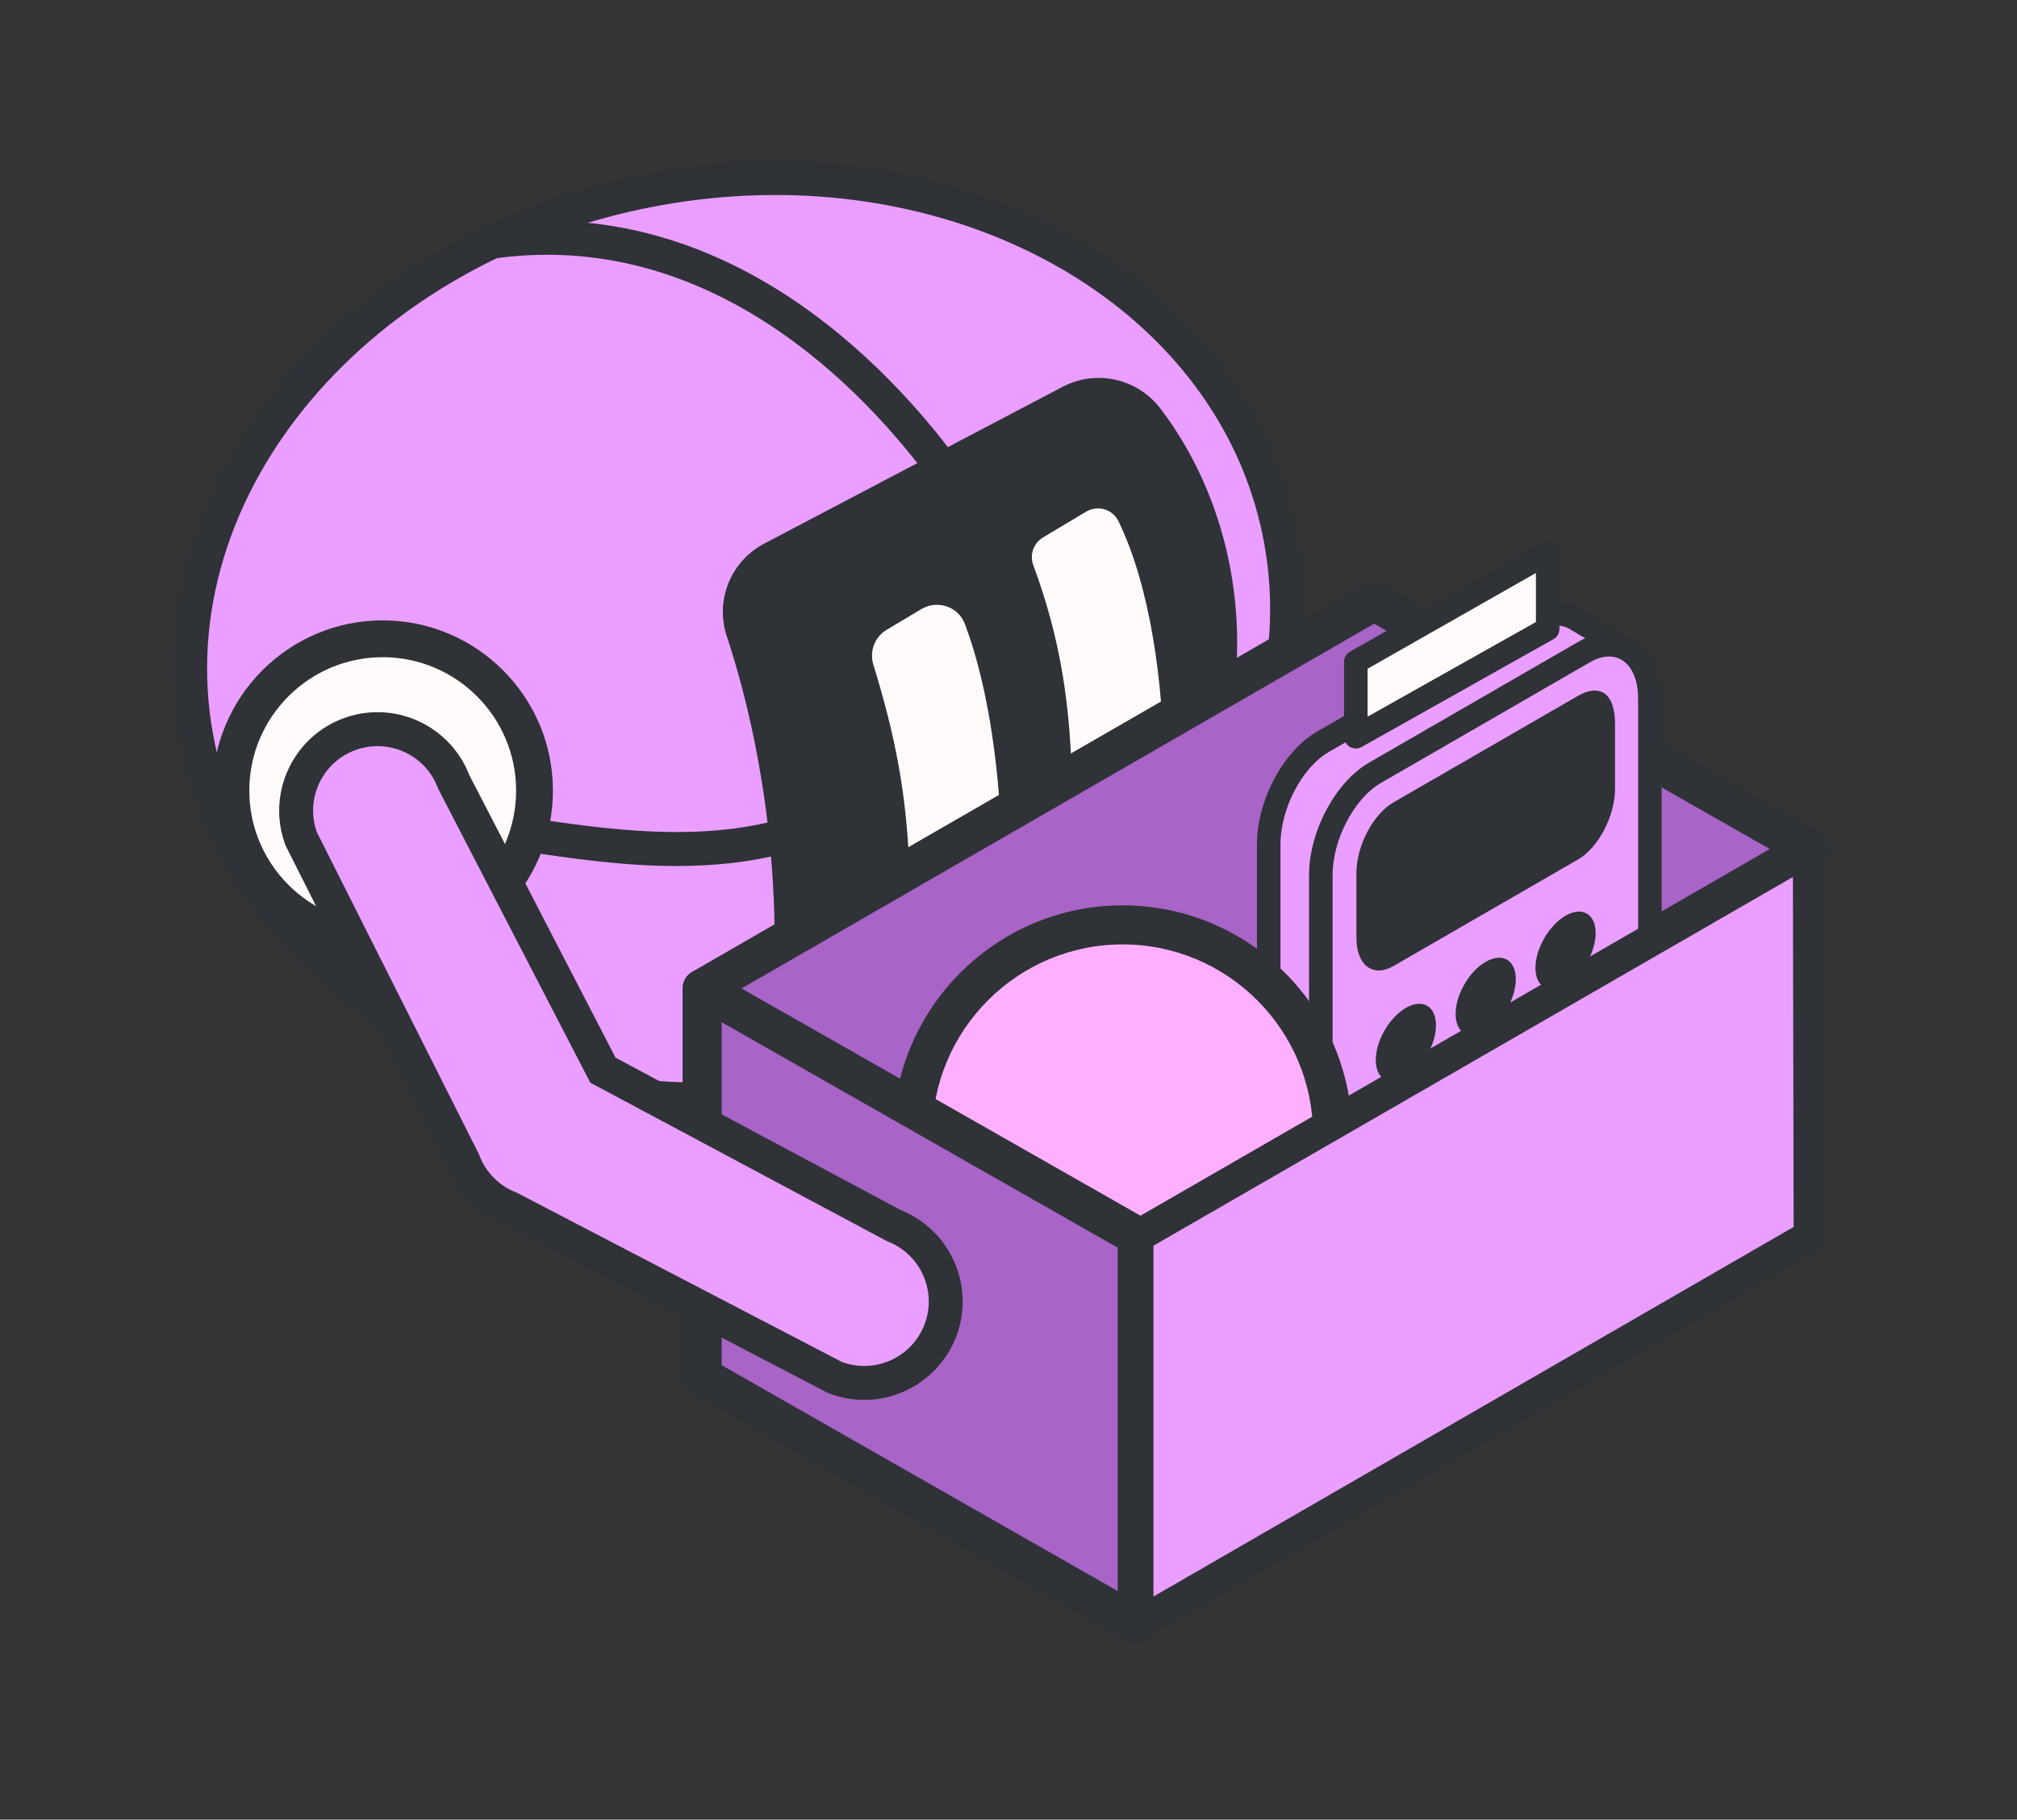
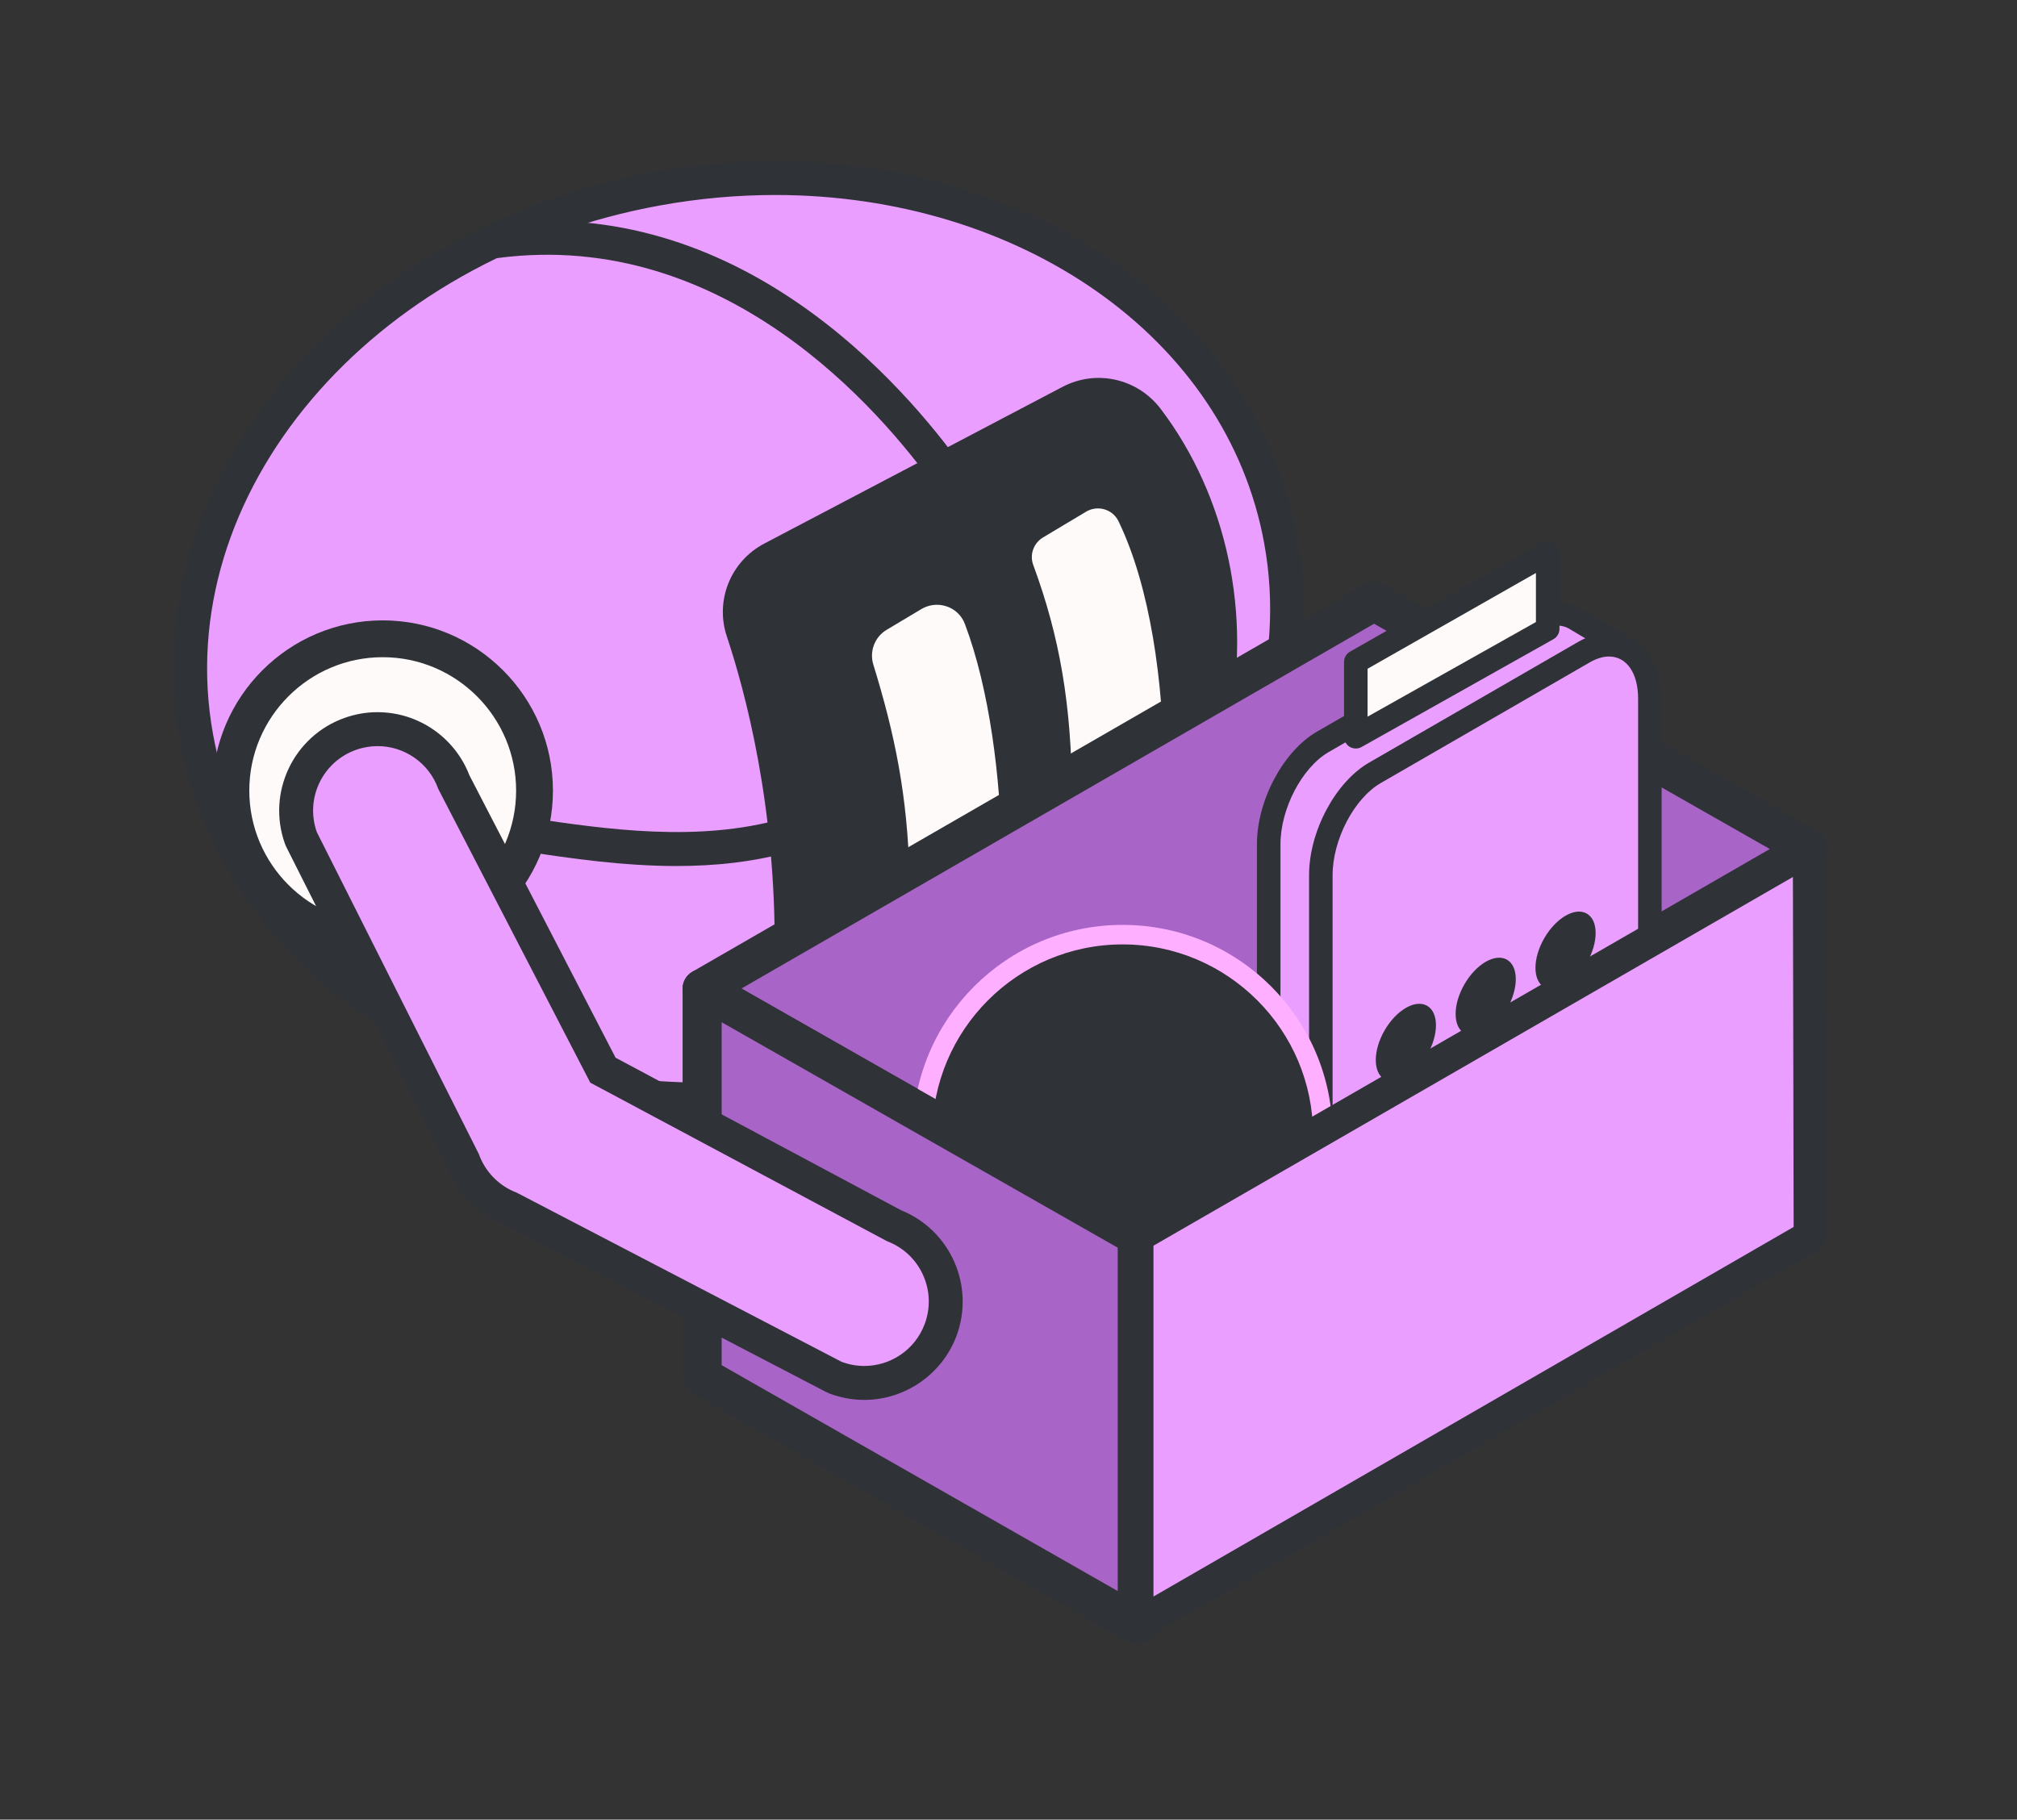
<svg xmlns="http://www.w3.org/2000/svg" id="Roboter_mit_Schachtel" data-name="Roboter mit Schachtel" viewBox="0 0 310.511 280.149">
  <rect x="0" y="0" width="310.511" height="280.149" fill="#333333" stroke="none" />
  <defs>
    <style>
      .cls-1 {
        fill: #ffafff;
      }

      .cls-1, .cls-2, .cls-3, .cls-4, .cls-5, .cls-6 {
        stroke-width: 0px;
      }

      .cls-2 {
        fill: #fefaf9;
      }

      .cls-3 {
        fill: #ea9eff;
      }

      .cls-4 {
        fill: #fff;
      }

      .cls-5 {
        fill: #2f3237;
      }

      .cls-6 {
        fill: #a864c6;
      }
    </style>
  </defs>
  <g id="expanded">
    <g>
      <path class="cls-3" d="M108.07,169.284c-18.839,0-36.964-5.448-51.036-15.34-14.396-10.121-23.919-24.494-26.814-40.471-6.922-38.206,24.898-76.075,70.934-84.416,6.036-1.094,12.157-1.648,18.193-1.648,18.839,0,36.964,5.448,51.036,15.341,14.396,10.121,23.919,24.494,26.814,40.47,6.922,38.206-24.898,76.076-70.934,84.416-6.036,1.094-12.157,1.648-18.193,1.648Z" />
      <path class="cls-5" d="M119.348,30.021c37.499-.003,69.497,21.753,75.279,53.665,6.676,36.848-24.14,73.284-68.83,81.381-5.987,1.085-11.927,1.606-17.727,1.606-37.499,0-69.497-21.753-75.279-53.665-6.676-36.848,24.14-73.283,68.83-81.381,5.987-1.085,11.927-1.606,17.727-1.606M119.355,24.797v5.224l-.003-5.224c-6.199.001-12.476.569-18.663,1.69-22.804,4.132-42.953,15.381-56.734,31.675-14.026,16.584-19.816,36.392-16.304,55.777,3.018,16.657,12.92,31.623,27.882,42.141,14.508,10.199,33.166,15.816,52.538,15.816,6.192,0,12.47-.569,18.659-1.69,22.804-4.132,42.953-15.381,56.735-31.675,14.026-16.584,19.816-36.393,16.304-55.777-3.018-16.655-12.919-31.621-27.88-42.14-14.507-10.2-33.164-15.818-52.533-15.818h0Z" />
    </g>
    <g>
      <path class="cls-5" d="M122.114,146.537c.202-22.468-4.412-40.165-7.502-49.446-1.403-4.215.468-8.819,4.401-10.885l45.895-24.114c3.951-2.076,8.807-.96,11.504,2.596,10.117,13.336,13.305,30.853,9.852,46.716" />
      <path class="cls-5" d="M124.974,146.563l-5.72-.052c.201-22.382-4.522-40.005-7.356-48.517-1.852-5.564.581-11.586,5.784-14.32l45.895-24.115c5.191-2.727,11.548-1.299,15.112,3.399,10.24,13.499,14.116,31.836,10.368,49.053l-5.589-1.217c3.397-15.604-.093-32.195-9.336-44.379-1.867-2.462-5.188-3.216-7.896-1.793l-45.895,24.115c-2.711,1.424-3.98,4.558-3.018,7.451,2.946,8.85,7.856,27.163,7.648,50.375Z" />
    </g>
    <path class="cls-2" d="M165.03,122.445c-.065-13.831-1.874-24.385-5.965-35.463-.587-1.588.054-3.369,1.506-4.238l6.626-3.963c1.77-1.059,4.087-.398,4.987,1.458,4.965,10.236,6.882,25.066,6.983,37.502.01,1.186-.593,2.292-1.581,2.949l-7.07,4.702c-2.349,1.562-5.474-.125-5.487-2.947Z" />
    <path class="cls-2" d="M140.018,134.917c-.308-12.439-2.274-21.91-5.572-32.599-.63-2.042.214-4.255,2.049-5.351l5.348-3.195c2.457-1.468,5.681-.396,6.694,2.281,3.787,10.005,5.513,23.756,5.666,35.435.021,1.583-.754,3.067-2.071,3.944l-4.909,3.265c-3.051,2.029-7.114-.117-7.205-3.78Z" />
    <g>
      <polygon class="cls-6" points="278.505 130.696 175.074 190.341 108.091 152.21 211.522 92.565 278.505 130.696" />
      <path class="cls-5" d="M175.074,193.346c-.513,0-1.026-.131-1.487-.394l-66.983-38.131c-.936-.533-1.516-1.526-1.519-2.604-.003-1.077.571-2.074,1.504-2.612l103.431-59.645c.924-.532,2.062-.536,2.988-.008l66.983,38.131c.936.533,1.516,1.526,1.519,2.604.003,1.077-.571,2.074-1.504,2.612l-103.431,59.645c-.464.268-.983.402-1.502.402ZM114.137,152.193l60.927,34.684,97.395-56.164-60.927-34.684-97.395,56.164Z" />
    </g>
    <g>
      <circle class="cls-2" cx="58.917" cy="121.719" r="23.372" />
      <path class="cls-5" d="M58.917,147.926c-14.451,0-26.207-11.756-26.207-26.207s11.756-26.206,26.207-26.206,26.206,11.756,26.206,26.206-11.756,26.207-26.206,26.207ZM58.917,101.181c-11.325,0-20.538,9.213-20.538,20.538s9.213,20.538,20.538,20.538,20.538-9.213,20.538-20.538-9.213-20.538-20.538-20.538Z" />
    </g>
    <g>
      <path class="cls-3" d="M146.207,73.612c-14.357-20.142-39.187-40.436-69.781-36.496" />
      <path class="cls-5" d="M146.209,76.224c-.816,0-1.62-.381-2.129-1.096-8.655-12.142-32.541-39.902-67.32-35.421-1.434.182-2.74-.826-2.924-2.257-.184-1.431.827-2.74,2.257-2.924,37.582-4.838,63.04,24.663,72.241,37.571.837,1.175.564,2.806-.611,3.643-.46.328-.989.485-1.514.485Z" />
    </g>
    <g>
      <path class="cls-3" d="M121.254,128.529c-13.469,3.864-28.046,1.764-39.975,0" />
      <path class="cls-5" d="M104.163,133.332c-8.261,0-16.263-1.184-23.267-2.219l.765-5.168c11.502,1.701,25.818,3.818,38.873.073l1.44,5.021c-5.888,1.69-11.916,2.292-17.811,2.292Z" />
    </g>
    <g>
      <g>
-         <path class="cls-4" d="M242.539,180.859c0,2.88.092,16.927,16.208,15.062l-27.146,15.654c-2.238,1.291-4.879,1.803-7.403,1.253-8.694-1.894-11.199-12.474-11.199-14.934v-4.732l29.541-17.055v4.753Z" />
        <path class="cls-5" d="M226.254,214.858c-.821,0-1.639-.086-2.442-.261-9.516-2.073-12.624-13.127-12.624-16.704v-4.732c0-.647.345-1.245.905-1.568l29.541-17.055c.56-.324,1.25-.324,1.81,0,.56.323.905.921.905,1.568v4.753c0,4.991,1.275,8.657,3.79,10.897,2.353,2.097,5.85,2.893,10.4,2.366.845-.095,1.658.415,1.927,1.23s-.071,1.708-.815,2.137l-27.146,15.654c-1.962,1.131-4.117,1.715-6.251,1.715ZM214.809,194.206v3.687c0,1.375,1.941,11.459,9.774,13.165,2.005.438,4.178.064,6.113-1.053l21.563-12.434c-2.57-.491-4.754-1.53-6.529-3.112-2.282-2.033-5.002-6.043-5.002-13.601v-1.617l-25.919,14.964Z" />
      </g>
      <g>
        <path class="cls-3" d="M207.66,206.206c-.315,0-.633-.082-.923-.254l-8.024-4.767c-2.163-1.296-3.399-4.04-3.399-7.53v-63.688c0-6.137,3.659-13.057,8.329-15.753l32.186-18.582c1.303-.752,2.599-1.134,3.853-1.134,1.13,0,2.209.323,3.126.935l7.516,4.464c.192.101.38.214.561.338.806.552,1.029,1.645.502,2.468-.344.54-.929.836-1.527.836-.315,0-.634-.082-.923-.254l-.358-.213c-.264-.126-.55-.186-.873-.186-.601,0-1.307.224-2.042.648l-32.186,18.582c-3.533,2.04-6.519,7.817-6.519,12.617v63.688c0,2.154.611,3.807,1.634,4.419.856.514,1.135,1.623.624,2.481-.339.568-.94.883-1.556.883Z" />
        <path class="cls-5" d="M239.682,96.309c.801,0,1.53.225,2.155.654l7.608,4.52c-.525-.267-1.11-.406-1.739-.406-.904,0-1.9.286-2.947.891l-32.186,18.583c-4.1,2.367-7.424,8.718-7.424,14.185v63.688c0,2.957.972,5.049,2.514,5.973l-8.024-4.767c-1.542-.924-2.514-3.017-2.514-5.973v-63.688c0-5.467,3.324-11.818,7.424-14.185l32.186-18.582c1.047-.605,2.044-.891,2.947-.891M249.445,101.482c.143.073.282.155.416.247l-.416-.247M239.682,92.687h0c-1.576,0-3.177.463-4.758,1.376l-32.186,18.582c-5.178,2.99-9.235,10.598-9.235,17.321v63.688c0,4.142,1.557,7.451,4.273,9.079l8.036,4.774c.58.344,1.217.508,1.846.508,1.233,0,2.436-.63,3.113-1.766,1.023-1.715.465-3.935-1.248-4.962-.159-.096-.754-.862-.754-2.867v-63.688c0-4.159,2.623-9.322,5.613-11.049l32.186-18.583c.652-.377,1.034-.406,1.136-.406.026,0,.05.002.069.005l.237.141c.579.344,1.217.508,1.846.508,1.197,0,2.366-.594,3.055-1.673,1.052-1.647.607-3.833-1.006-4.937-.224-.153-.458-.295-.697-.422l-7.441-4.42c-1.205-.792-2.615-1.211-4.088-1.211h0Z" />
      </g>
      <g>
        <path class="cls-3" d="M209.625,206.737c-3.129,0-6.287-2.571-6.287-8.314v-63.688c0-6.137,3.659-13.057,8.329-15.753l32.186-18.582c1.303-.752,2.599-1.134,3.853-1.134,3.129,0,6.287,2.571,6.287,8.314v63.688c0,6.137-3.659,13.057-8.329,15.753l-32.186,18.582c-1.303.752-2.599,1.134-3.853,1.134Z" />
        <path class="cls-5" d="M247.706,101.076c2.634-0,4.477,2.433,4.477,6.503v63.688c0,5.467-3.324,11.818-7.424,14.185l-32.186,18.583c-1.047.605-2.044.891-2.947.891-2.634,0-4.477-2.433-4.477-6.503v-63.688c0-5.467,3.324-11.818,7.424-14.185l32.186-18.583c1.047-.605,2.044-.891,2.947-.891M247.706,97.454h-0c-1.576 0-3.177.463-4.758,1.376l-32.186,18.583c-5.178,2.99-9.235,10.598-9.235,17.321v63.688c0,6.957,4.198,10.125,8.098,10.125,1.576,0,3.176-.463,4.758-1.376l32.186-18.583c5.178-2.99,9.235-10.598,9.235-17.321v-63.688c0-6.957-4.197-10.125-8.098-10.125h0Z" />
      </g>
      <g>
        <ellipse class="cls-5" cx="216.43" cy="188.909" rx="6.551" ry="3.782" transform="translate(-55.385 281.887) rotate(-60)" />
        <ellipse class="cls-5" cx="228.721" cy="181.813" rx="6.551" ry="3.782" transform="translate(-43.094 288.983) rotate(-60)" />
        <ellipse class="cls-5" cx="241.012" cy="174.717" rx="6.551" ry="3.782" transform="translate(-30.804 296.079) rotate(-60)" />
        <ellipse class="cls-5" cx="241.012" cy="146.333" rx="6.551" ry="3.782" transform="translate(-6.222 281.887) rotate(-60)" />
        <ellipse class="cls-5" cx="241.012" cy="160.525" rx="6.551" ry="3.782" transform="translate(-18.513 288.983) rotate(-60)" />
        <ellipse class="cls-5" cx="228.721" cy="153.429" rx="6.551" ry="3.782" transform="translate(-18.513 274.791) rotate(-60)" />
        <ellipse class="cls-5" cx="228.721" cy="167.621" rx="6.551" ry="3.782" transform="translate(-30.804 281.887) rotate(-60)" />
        <ellipse class="cls-5" cx="216.43" cy="160.525" rx="6.551" ry="3.782" transform="translate(-30.804 267.695) rotate(-60)" />
        <ellipse class="cls-5" cx="216.43" cy="174.717" rx="6.551" ry="3.782" transform="translate(-43.094 274.791) rotate(-60)" />
      </g>
-       <path class="cls-5" d="M214.522,123.532l28.398-16.395c3.15-1.819,5.704-.684,5.704,4.312v9.985c0,4.2-2.554,9.079-5.704,10.898l-28.398,16.395c-3.15,1.819-5.704-.112-5.704-4.312v-9.985c0-4.2,2.554-9.079,5.704-10.898Z" />
      <g>
        <polygon class="cls-2" points="208.722 113.431 238.263 96.827 238.263 85.1 208.722 101.907 208.722 113.431" />
        <path class="cls-5" d="M208.722,115.241c-.316,0-.632-.083-.915-.248-.555-.325-.896-.92-.896-1.563v-11.523c0-.651.349-1.252.915-1.574l29.541-16.808c.56-.32,1.248-.316,1.806.008.558.324.9.92.9,1.565v11.728c0,.654-.353,1.258-.923,1.579l-29.541,16.603c-.275.155-.582.232-.887.232ZM210.533,102.961v7.375l25.919-14.568v-7.555l-25.919,14.748Z" />
      </g>
      <g>
-         <line class="cls-4" x1="227.112" y1="205.647" x2="242.04" y2="196.944" />
-         <path class="cls-5" d="M227.113,207.458c-.623,0-1.23-.322-1.566-.899-.503-.864-.211-1.973.652-2.477l14.929-8.703c.865-.502,1.973-.211,2.477.652.503.864.211,1.973-.652,2.477l-14.929,8.703c-.287.167-.601.247-.911.247Z" />
-       </g>
+         </g>
    </g>
    <g>
      <circle class="cls-1" cx="172.826" cy="174.717" r="32.323" />
-       <path class="cls-5" d="M172.826,210.045c-19.48,0-35.329-15.849-35.329-35.329s15.849-35.328,35.329-35.328,35.329,15.848,35.329,35.328-15.849,35.329-35.329,35.329ZM172.826,145.4c-16.166,0-29.317,13.151-29.317,29.316s13.151,29.317,29.317,29.317,29.317-13.151,29.317-29.317-13.151-29.316-29.317-29.316Z" />
+       <path class="cls-5" d="M172.826,210.045c-19.48,0-35.329-15.849-35.329-35.329ZM172.826,145.4c-16.166,0-29.317,13.151-29.317,29.316s13.151,29.317,29.317,29.317,29.317-13.151,29.317-29.317-13.151-29.316-29.317-29.316Z" />
    </g>
    <g>
      <polygon class="cls-6" points="108.091 152.21 175.074 190.341 175.074 250.128 108.091 211.926 108.091 152.21" />
      <path class="cls-5" d="M175.074,253.134c-.514,0-1.027-.132-1.489-.395l-66.983-38.202c-.938-.535-1.517-1.531-1.517-2.611v-59.716c0-1.071.57-2.061,1.495-2.599.926-.537,2.068-.542,2.998-.014l66.983,38.131c.939.535,1.519,1.532,1.519,2.612v59.788c0,1.071-.57,2.061-1.496,2.599-.467.271-.988.407-1.51.407ZM111.097,210.18l60.971,34.774v-52.866l-60.971-34.709v52.801Z" />
    </g>
    <g>
      <path class="cls-3" d="M133.055,212.913c-1.51,0-2.997-.272-4.419-.809-.097-.037-.192-.079-.285-.127l-49.867-25.968c-3.334-1.307-5.937-3.96-7.18-7.318l-24.866-49.409c-.049-.098-.092-.199-.128-.302-2.308-6.514,1.113-13.691,7.627-16,1.353-.48,2.762-.723,4.188-.723,5.231,0,9.929,3.275,11.748,8.171l22.944,44.333,44.828,23.952c6.354,2.499,9.555,9.673,7.14,16.083-1.831,4.855-6.545,8.116-11.73,8.116Z" />
      <path class="cls-5" d="M58.126,114.87c4.084-.001,7.908,2.541,9.351,6.61l23.395,45.204,45.685,24.41c5.127,1.933,7.717,7.656,5.785,12.783-1.499,3.975-5.275,6.425-9.286,6.425-1.163,0-2.345-.206-3.497-.64l-49.998-26.036c-2.734-1.031-4.876-3.215-5.853-5.969l-24.935-49.547c-1.83-5.165.873-10.835,6.037-12.665,1.096-.389,2.216-.573,3.315-.573M58.126,109.646h-.001c-1.724 0-3.427.294-5.061.874-7.871,2.79-12.005,11.463-9.216,19.334.073.206.159.408.258.604l24.803,49.285c1.505,3.945,4.57,7.068,8.487,8.646l49.749,25.906c.185.096.375.181.57.255,1.718.648,3.514.976,5.34.976,6.266,0,11.962-3.94,14.174-9.805,2.901-7.699-.899-16.306-8.481-19.378l-43.984-23.501-22.502-43.478c-2.24-5.829-7.871-9.717-14.137-9.717h0Z" />
    </g>
    <g>
      <polygon class="cls-3" points="278.629 190.341 278.505 130.696 175.074 190.341 175.074 250.128 278.629 190.341" />
      <path class="cls-5" d="M175.074,252.628c-.432,0-.863-.112-1.25-.335-.773-.447-1.25-1.272-1.25-2.165v-59.788c0-.894.477-1.719,1.251-2.166l103.431-59.645c.773-.446,1.724-.446,2.498-.001.772.445,1.25,1.269,1.252,2.161l.124,59.645c.002.895-.475,1.723-1.25,2.17l-103.555,59.788c-.387.223-.818.335-1.25.335ZM177.574,191.785v54.013l98.552-56.899-.112-53.881-98.44,56.767Z" />
    </g>
  </g>
</svg>